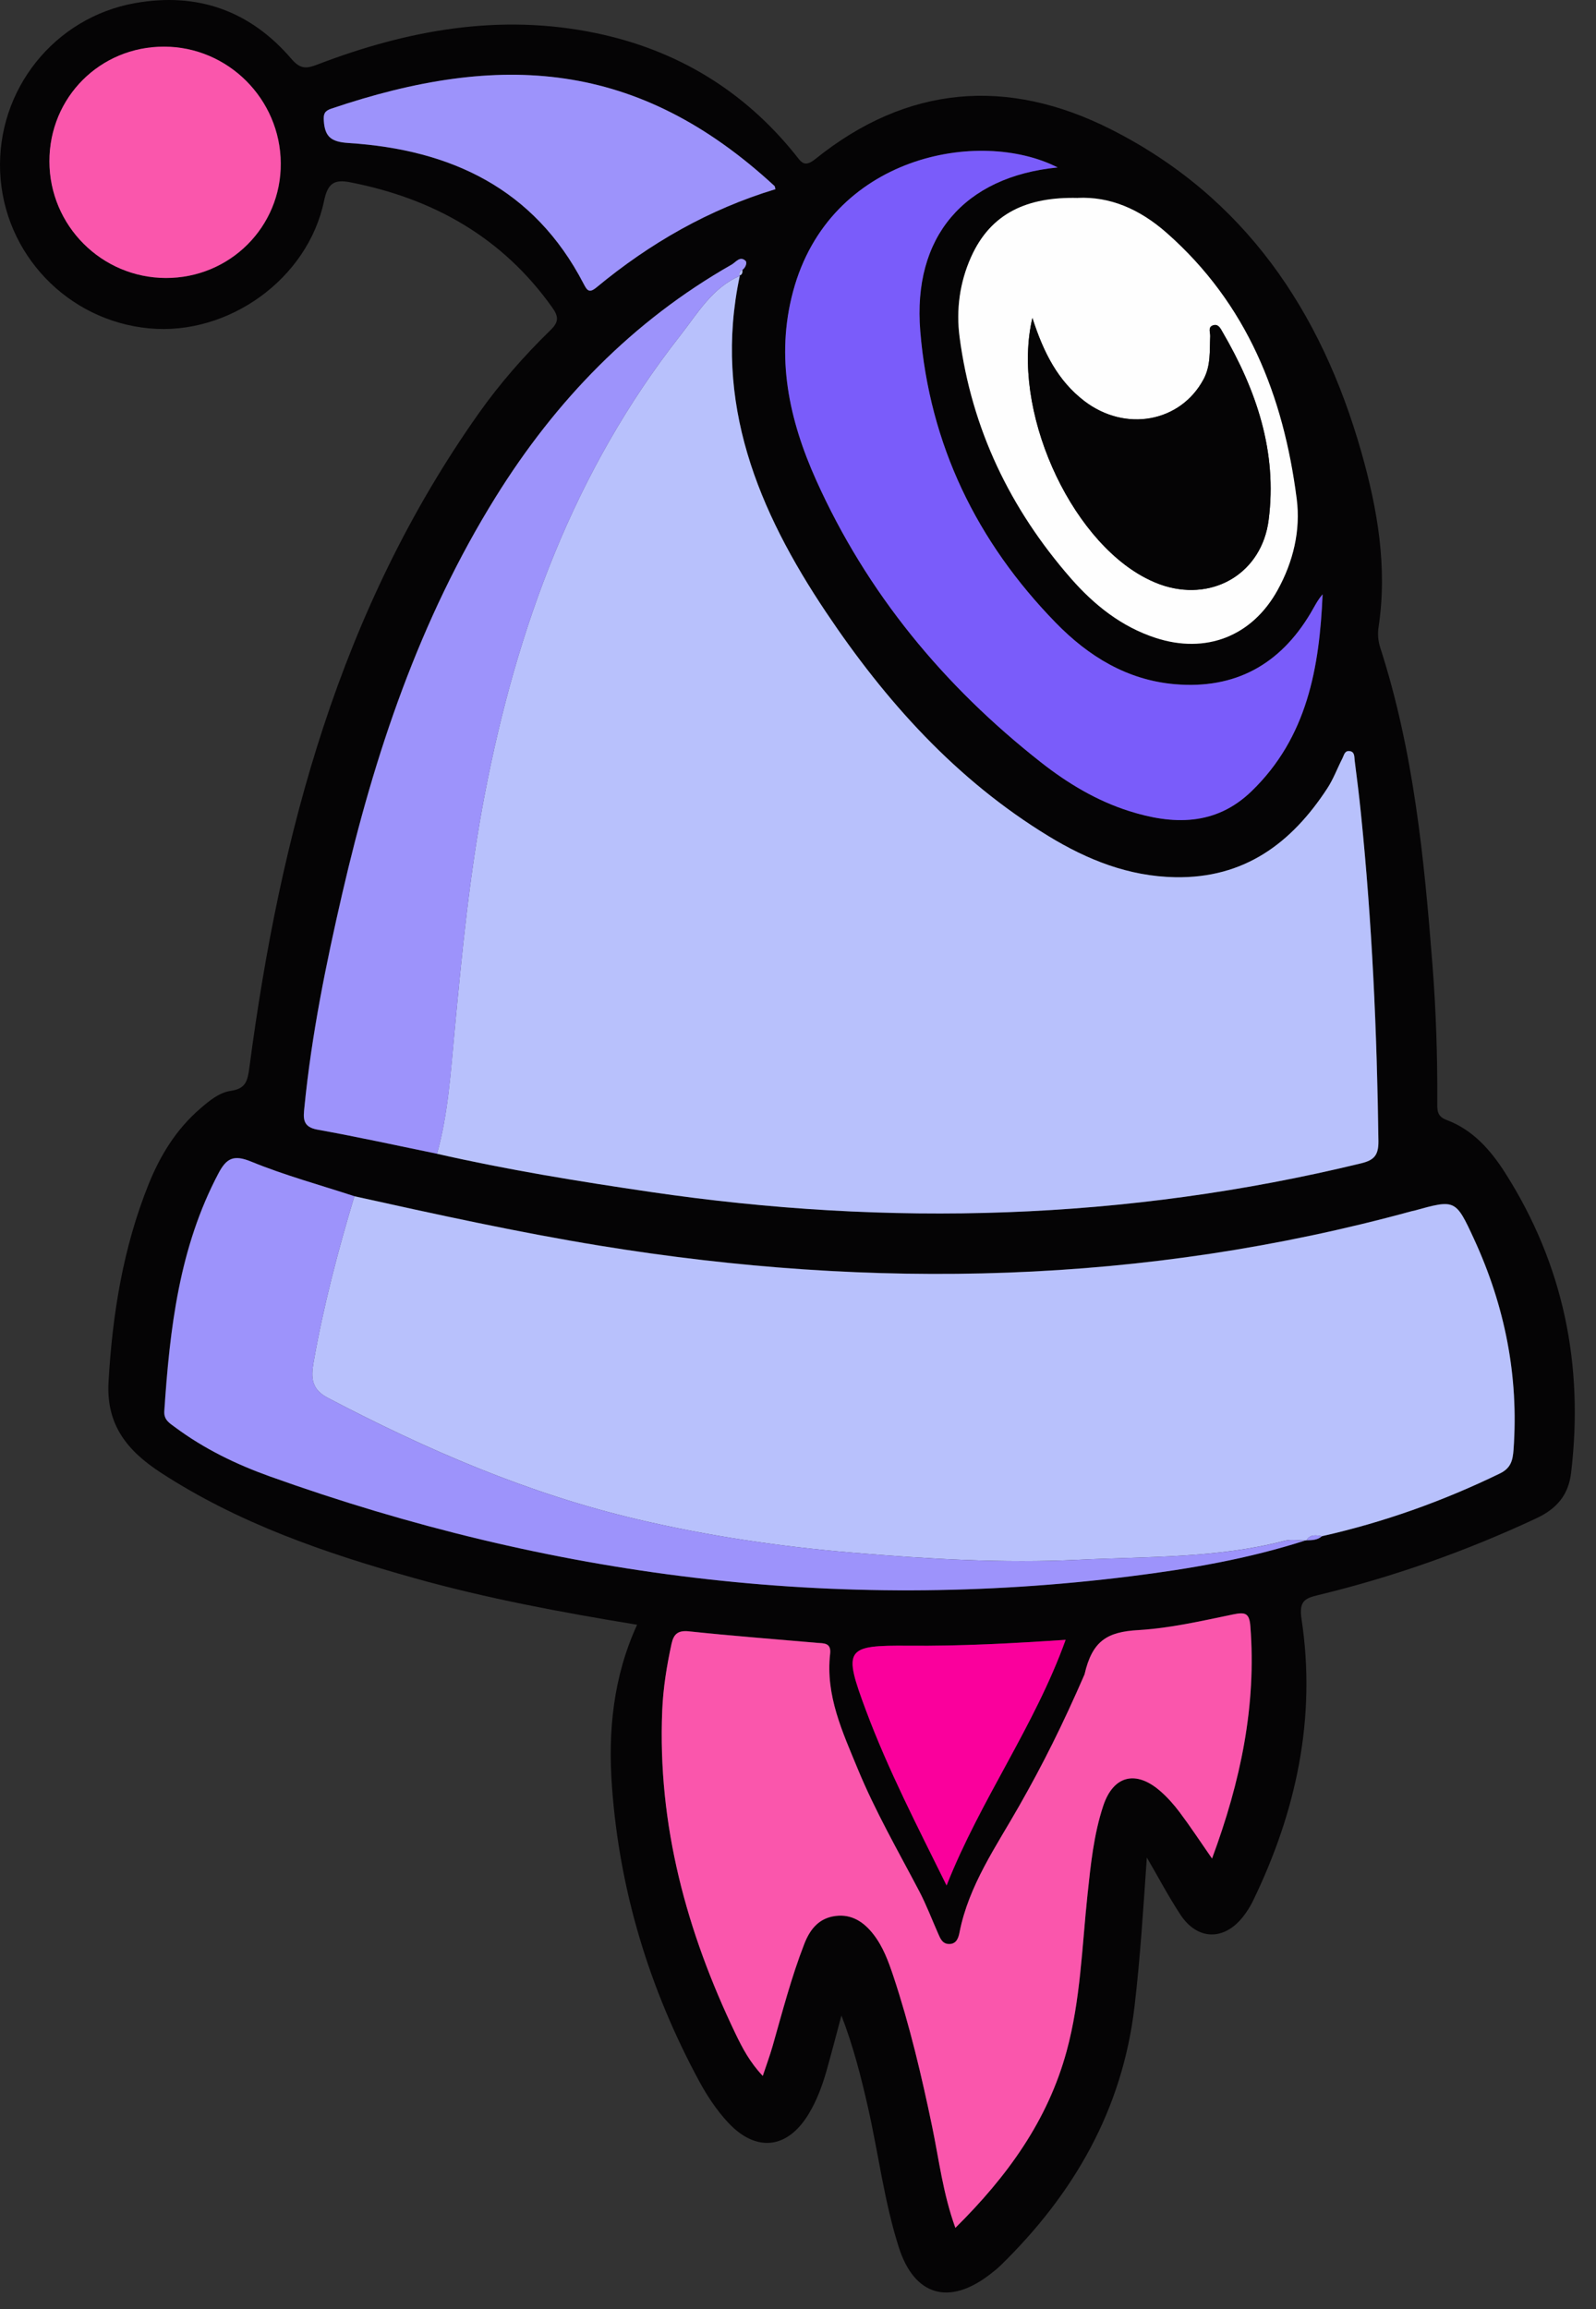
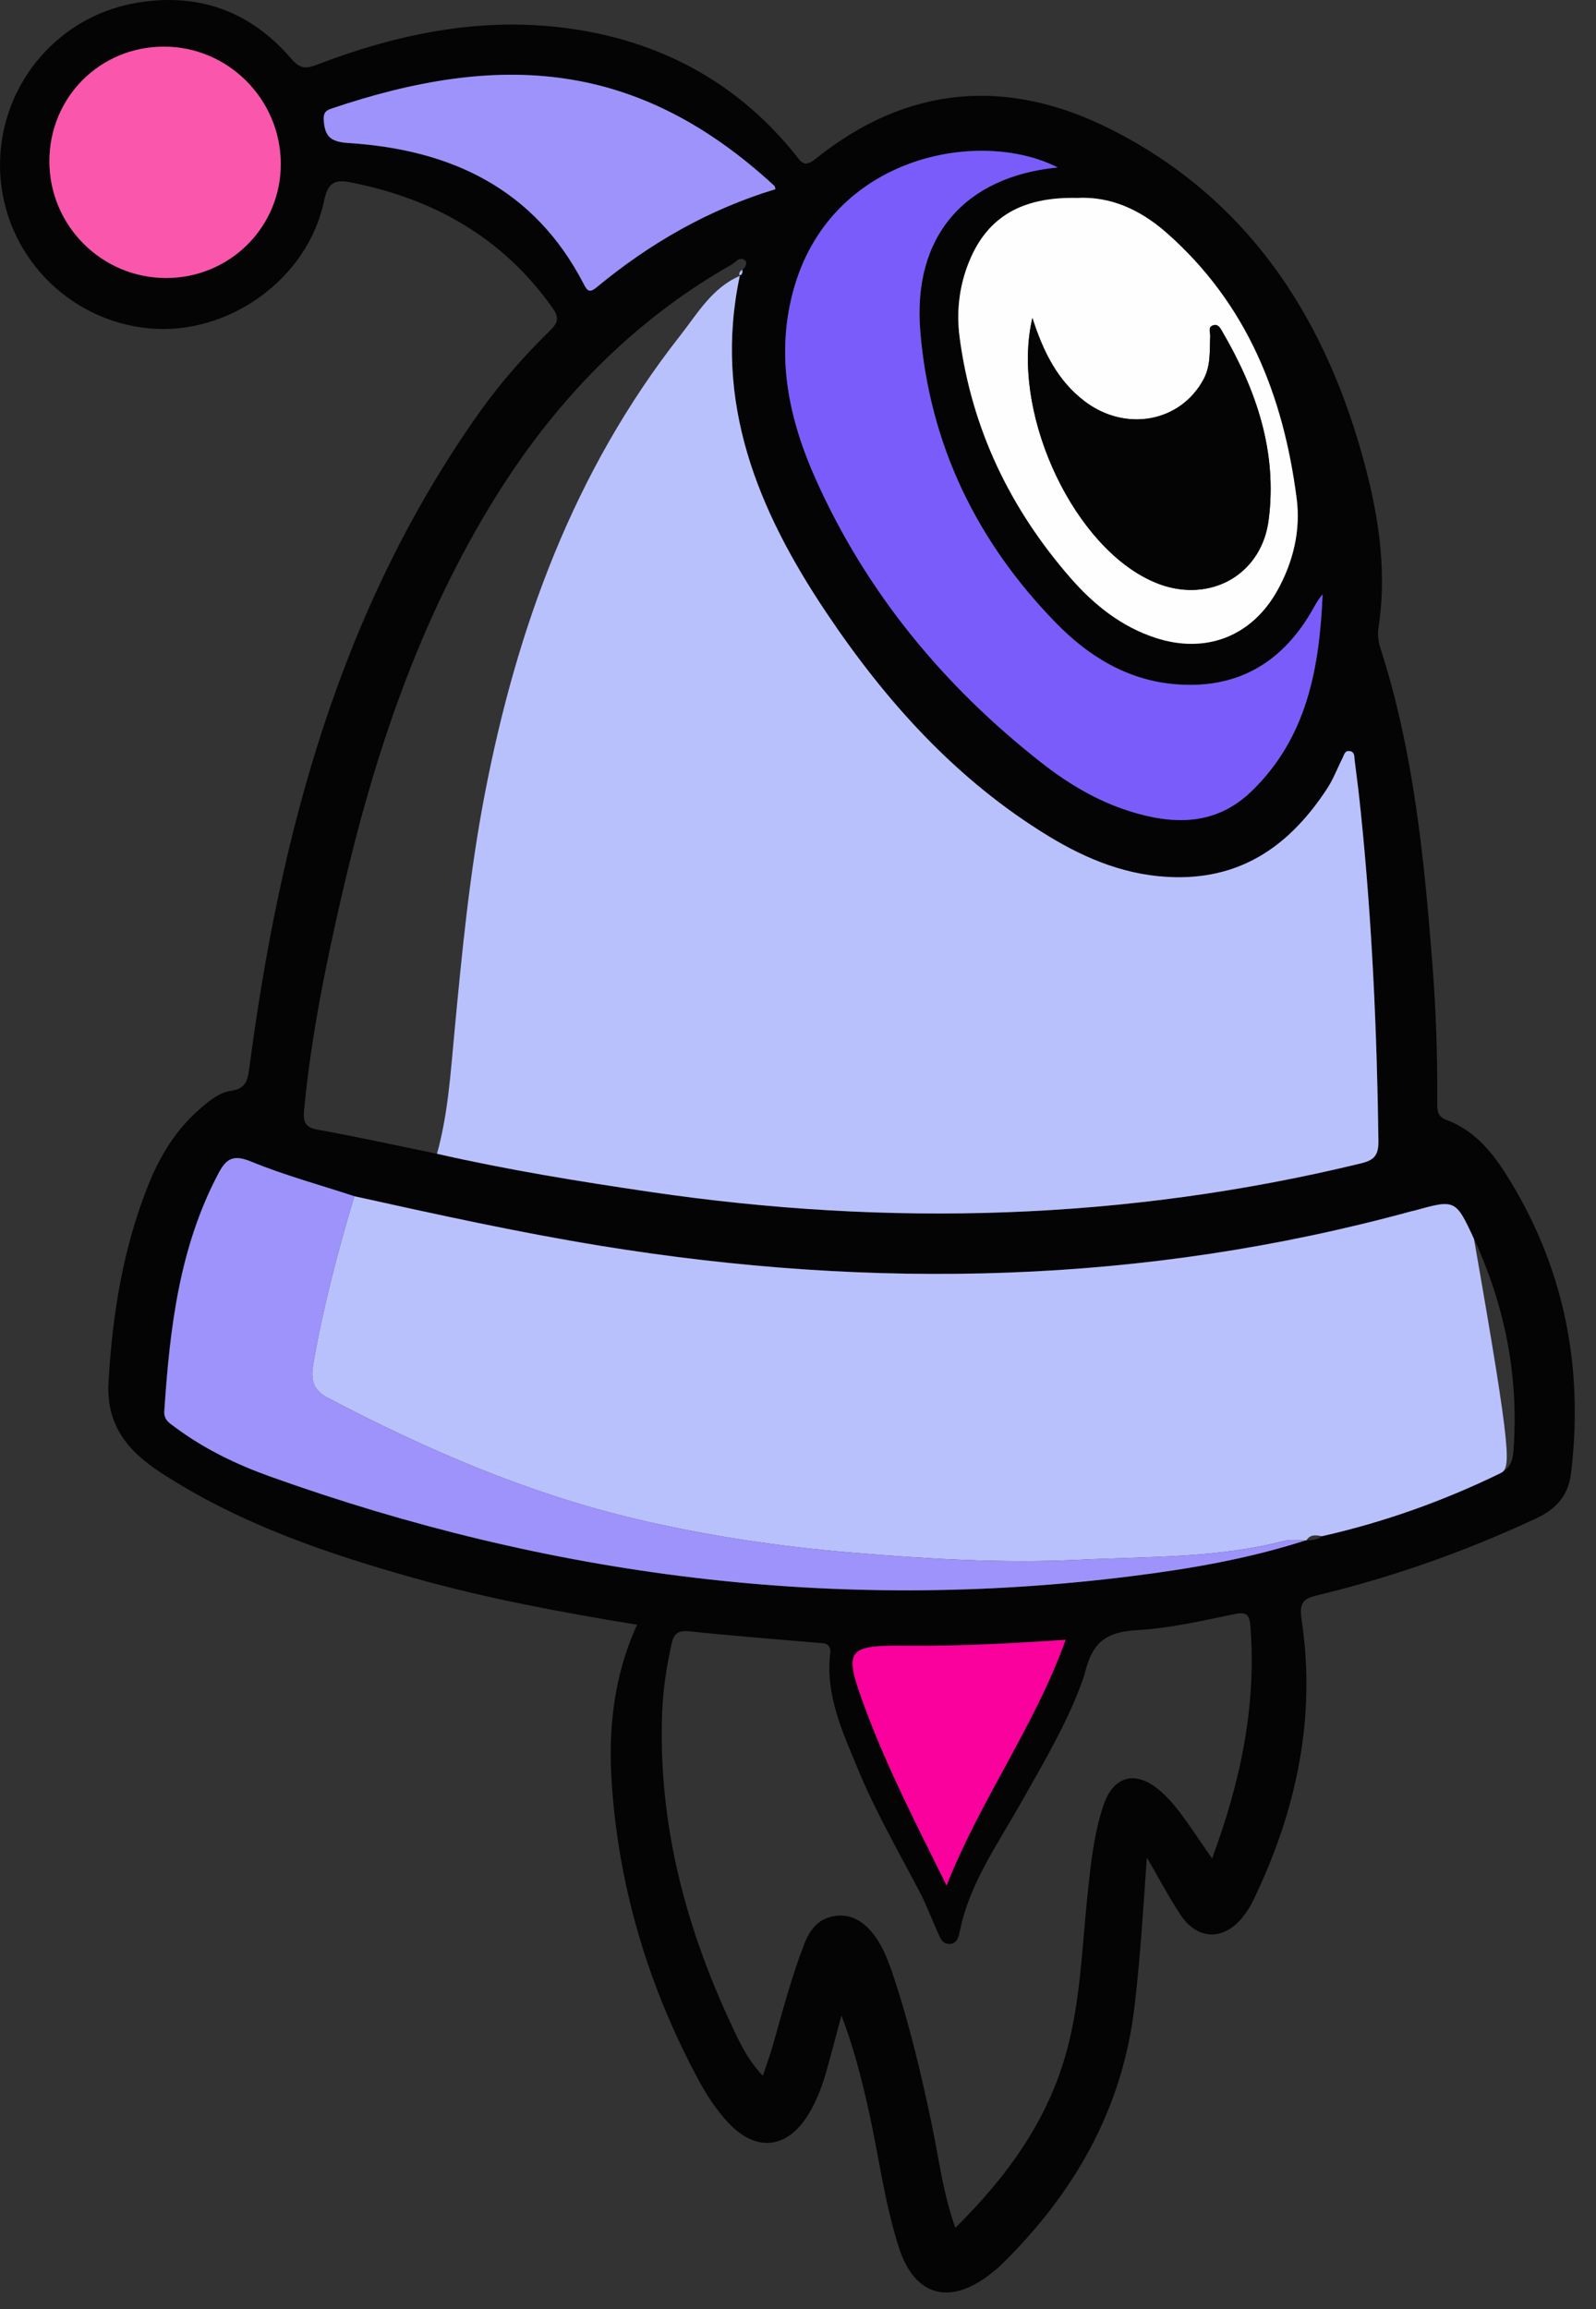
<svg xmlns="http://www.w3.org/2000/svg" width="65" height="94" viewBox="0 0 65 94" fill="none">
  <rect x="0" y="0" width="65" height="94" fill="#333333" stroke="none" />
  <g id="Robot_A">
    <g id="Robot_A-2">
      <path id="Vector" d="M46.707 75.614C46.563 77.674 46.441 79.685 46.204 81.689C45.709 85.885 43.734 89.3 40.763 92.206C40.62 92.345 40.462 92.471 40.302 92.593C38.65 93.859 37.238 93.455 36.606 91.48C36.014 89.626 35.78 87.686 35.352 85.793C35.067 84.532 34.746 83.278 34.268 82.043C34.066 82.796 33.872 83.551 33.659 84.302C33.487 84.908 33.267 85.497 32.942 86.038C32.073 87.488 30.788 87.625 29.645 86.392C29.176 85.885 28.798 85.312 28.47 84.707C26.447 80.961 25.23 76.968 24.923 72.722C24.76 70.482 24.969 68.27 25.947 66.137C22.857 65.63 19.83 65.068 16.862 64.235C13.25 63.222 9.727 62.014 6.548 59.945C5.181 59.053 4.319 58.002 4.42 56.247C4.58 53.485 5.013 50.793 6.047 48.219C6.521 47.039 7.175 45.969 8.154 45.127C8.525 44.808 8.917 44.476 9.401 44.404C9.995 44.315 10.081 44.026 10.155 43.466C11.411 33.932 13.848 24.805 19.506 16.814C20.368 15.598 21.352 14.478 22.419 13.439C22.752 13.115 22.764 12.903 22.496 12.524C20.464 9.661 17.647 8.08 14.257 7.419C13.637 7.299 13.352 7.438 13.2 8.168C12.543 11.352 9.307 13.669 6.079 13.367C2.745 13.056 0.147 10.329 0.006 6.997C-0.133 3.654 2.215 0.71 5.502 0.126C8.055 -0.327 10.196 0.444 11.873 2.402C12.237 2.826 12.486 2.797 12.936 2.624C16.603 1.22 20.364 0.535 24.277 1.349C27.554 2.031 30.275 3.67 32.383 6.285C32.632 6.595 32.747 6.844 33.214 6.468C36.95 3.463 41.031 3.139 45.239 5.262C50.685 8.01 53.811 12.663 55.443 18.4C56.101 20.715 56.513 23.087 56.145 25.519C56.102 25.802 56.123 26.084 56.214 26.366C57.571 30.564 58 34.914 58.34 39.279C58.485 41.134 58.545 42.992 58.536 44.852C58.536 45.167 58.505 45.438 58.914 45.589C59.981 45.986 60.707 46.814 61.296 47.736C63.679 51.475 64.508 55.565 63.986 59.95C63.878 60.86 63.401 61.417 62.562 61.808C59.708 63.141 56.757 64.187 53.696 64.927C53.158 65.058 52.894 65.156 53.007 65.906C53.617 69.931 52.793 73.744 51.03 77.377C50.919 77.607 50.778 77.827 50.62 78.028C49.843 79.01 48.76 78.984 48.071 77.933C47.58 77.184 47.161 76.389 46.709 75.614H46.707ZM30.117 11.213C30.242 11.181 30.237 11.081 30.237 10.983C30.371 10.887 30.435 10.682 30.357 10.614C30.132 10.408 29.964 10.674 29.796 10.77C25.753 13.07 22.625 16.308 20.184 20.232C17.084 25.218 15.246 30.699 13.935 36.376C13.274 39.241 12.685 42.123 12.397 45.057C12.354 45.498 12.295 45.873 12.929 45.984C14.559 46.274 16.175 46.633 17.797 46.965C20.667 47.619 23.571 48.09 26.483 48.518C36.204 49.947 45.859 49.679 55.431 47.355C55.956 47.228 56.145 47.032 56.139 46.451C56.082 41.987 55.879 37.532 55.424 33.09C55.352 32.379 55.264 31.67 55.172 30.96C55.151 30.808 55.184 30.586 54.94 30.572C54.759 30.564 54.735 30.746 54.675 30.864C54.465 31.27 54.306 31.707 54.059 32.087C52.599 34.323 50.678 35.761 47.858 35.708C45.96 35.672 44.285 34.998 42.707 34.038C38.942 31.747 36.068 28.54 33.645 24.925C30.874 20.791 29.035 16.376 30.129 11.23L30.117 11.213ZM14.432 48.693C13.024 48.233 11.588 47.841 10.22 47.281C9.516 46.992 9.221 47.145 8.9 47.748C7.288 50.781 6.909 54.09 6.687 57.439C6.663 57.798 6.899 57.928 7.129 58.098C8.309 58.974 9.612 59.606 10.99 60.099C22.364 64.17 34.04 65.668 46.053 64.161C48.452 63.861 50.845 63.45 53.16 62.703L53.207 62.698C53.432 62.695 53.658 62.691 53.84 62.528C56.358 61.961 58.77 61.101 61.092 59.972C61.533 59.758 61.611 59.441 61.642 59.014C61.858 56.01 61.289 53.153 60.032 50.429C59.283 48.806 59.268 48.813 57.588 49.279C57.561 49.285 57.531 49.289 57.504 49.296C46.587 52.284 35.555 52.514 24.432 50.702C21.072 50.154 17.754 49.423 14.432 48.689V48.693ZM49.363 75.656C50.536 72.495 51.176 69.417 50.924 66.186C50.883 65.668 50.723 65.611 50.239 65.711C48.952 65.977 47.657 66.276 46.353 66.353C45.096 66.427 44.488 66.784 44.172 68.153C43.61 69.883 42.499 71.765 41.513 73.503C40.574 75.161 39.457 76.736 39.079 78.661C39.036 78.878 38.957 79.129 38.662 79.13C38.38 79.132 38.296 78.9 38.202 78.689C37.949 78.117 37.726 77.528 37.436 76.975C36.573 75.333 35.646 73.723 34.937 72.006C34.316 70.501 33.616 69.014 33.81 67.317C33.863 66.858 33.549 66.894 33.272 66.87C31.536 66.717 29.796 66.587 28.061 66.403C27.606 66.355 27.438 66.52 27.352 66.91C27.156 67.804 27.01 68.708 26.972 69.625C26.778 74.28 27.963 78.625 29.957 82.782C30.235 83.362 30.54 83.939 31.067 84.499C31.218 84.043 31.357 83.673 31.465 83.294C31.866 81.894 32.23 80.484 32.759 79.123C32.996 78.515 33.361 78.074 34.028 77.988C34.689 77.904 35.184 78.234 35.574 78.735C35.965 79.24 36.184 79.833 36.383 80.43C37.051 82.438 37.535 84.494 37.966 86.566C38.245 87.907 38.404 89.281 38.911 90.684C41.041 88.573 42.674 86.31 43.442 83.493C44.011 81.408 44.066 79.256 44.292 77.124C44.421 75.901 44.545 74.673 44.935 73.502C45.342 72.279 46.249 72.043 47.233 72.885C47.535 73.143 47.806 73.448 48.045 73.766C48.471 74.333 48.861 74.927 49.366 75.654L49.363 75.656ZM43.078 6.816C39.904 5.195 33.788 6.323 32.3 11.863C31.582 14.54 32.139 17.091 33.24 19.54C35.309 24.148 38.446 27.927 42.401 31.034C43.483 31.884 44.667 32.596 45.989 33.015C47.769 33.578 49.5 33.623 50.962 32.216C53.241 30.021 53.739 27.171 53.866 24.191C53.658 24.43 53.528 24.705 53.373 24.964C52.128 27.055 50.304 28.058 47.861 27.852C45.905 27.687 44.328 26.711 43.004 25.354C39.778 22.049 37.858 18.099 37.48 13.474C37.166 9.636 39.267 7.189 43.08 6.814L43.078 6.816ZM43.894 8.058C41.843 8.008 40.354 8.673 39.552 10.456C39.086 11.488 38.933 12.604 39.081 13.728C39.574 17.462 41.142 20.715 43.609 23.537C44.559 24.622 45.668 25.514 47.075 25.969C49.115 26.632 50.989 25.904 52.03 24.023C52.671 22.865 52.976 21.589 52.81 20.301C52.27 16.112 50.793 12.371 47.516 9.482C46.391 8.491 45.187 7.994 43.892 8.056L43.894 8.058ZM31.582 7.702C31.56 7.625 31.561 7.587 31.543 7.572C25.986 2.44 20.366 2.096 13.487 4.427C13.219 4.518 13.168 4.64 13.188 4.925C13.235 5.59 13.506 5.779 14.2 5.823C18.352 6.088 21.754 7.673 23.764 11.543C23.91 11.825 23.99 11.952 24.298 11.698C26.469 9.899 28.877 8.522 31.582 7.702ZM6.686 1.899C4.078 1.895 2.01 3.965 2.015 6.572C2.021 9.186 4.14 11.308 6.756 11.316C9.365 11.323 11.457 9.236 11.438 6.644C11.419 4.032 9.286 1.902 6.687 1.899H6.686ZM38.552 76.748C39.933 73.258 42.132 70.279 43.399 66.751C41.226 66.897 39.121 67.011 37.01 66.992C34.421 66.97 34.328 67.109 35.266 69.622C36.175 72.054 37.37 74.357 38.55 76.75L38.552 76.748Z" fill="#050405" />
      <path id="Vector_2" d="M30.129 11.231C29.035 16.377 30.875 20.791 33.645 24.925C36.067 28.541 38.942 31.745 42.707 34.038C44.286 34.999 45.96 35.672 47.858 35.708C50.678 35.761 52.599 34.324 54.059 32.087C54.306 31.708 54.466 31.271 54.675 30.864C54.735 30.746 54.761 30.564 54.94 30.572C55.184 30.584 55.153 30.808 55.172 30.961C55.264 31.67 55.352 32.379 55.424 33.09C55.879 37.532 56.08 41.987 56.139 46.452C56.145 47.032 55.957 47.228 55.431 47.355C45.857 49.681 36.204 49.949 26.483 48.518C23.571 48.09 20.669 47.62 17.797 46.965C18.25 45.339 18.352 43.655 18.51 41.993C18.814 38.767 19.125 35.547 19.736 32.362C21.043 25.555 23.37 19.178 27.697 13.666C28.4 12.773 28.994 11.718 30.128 11.231H30.129Z" fill="#B8C1FC" />
-       <path id="Vector_3" d="M53.209 62.702C53.209 62.702 53.163 62.707 53.163 62.705C52.879 62.707 52.58 62.65 52.314 62.72C49.559 63.437 46.727 63.356 43.924 63.492C40.851 63.641 37.776 63.459 34.705 63.201C31.756 62.954 28.847 62.525 25.966 61.848C21.519 60.804 17.371 59.012 13.344 56.898C12.703 56.561 12.655 56.113 12.765 55.481C13.167 53.179 13.761 50.929 14.431 48.695C17.751 49.428 21.071 50.16 24.431 50.708C35.554 52.52 46.586 52.289 57.503 49.301C57.53 49.294 57.56 49.291 57.587 49.284C59.267 48.82 59.282 48.811 60.031 50.434C61.288 53.159 61.859 56.015 61.641 59.019C61.61 59.445 61.532 59.763 61.091 59.977C58.769 61.106 56.357 61.966 53.839 62.533C53.601 62.49 53.362 62.444 53.206 62.703L53.209 62.702Z" fill="#B8C1FC" />
-       <path id="Vector_4" d="M49.364 75.657C48.859 74.929 48.469 74.336 48.043 73.77C47.804 73.452 47.533 73.146 47.231 72.888C46.248 72.047 45.34 72.282 44.932 73.505C44.543 74.677 44.421 75.905 44.29 77.127C44.063 79.257 44.008 81.411 43.44 83.496C42.672 86.313 41.039 88.579 38.909 90.688C38.402 89.285 38.242 87.91 37.964 86.569C37.533 84.498 37.049 82.442 36.381 80.434C36.181 79.838 35.965 79.244 35.572 78.739C35.182 78.237 34.687 77.906 34.026 77.992C33.361 78.077 32.993 78.519 32.757 79.127C32.227 80.487 31.863 81.897 31.463 83.297C31.355 83.675 31.216 84.046 31.065 84.503C30.537 83.945 30.235 83.366 29.955 82.785C27.961 78.629 26.776 74.283 26.97 69.629C27.008 68.711 27.154 67.81 27.349 66.913C27.435 66.523 27.604 66.358 28.059 66.406C29.792 66.59 31.532 66.721 33.27 66.874C33.547 66.897 33.859 66.862 33.808 67.32C33.614 69.017 34.314 70.504 34.934 72.009C35.644 73.728 36.571 75.336 37.434 76.978C37.724 77.531 37.947 78.119 38.2 78.692C38.292 78.903 38.376 79.135 38.66 79.134C38.957 79.132 39.036 78.879 39.077 78.665C39.455 76.739 40.572 75.164 41.511 73.507C42.497 71.769 43.265 70.23 44.17 68.156C44.486 66.786 45.094 66.43 46.351 66.356C47.655 66.279 48.952 65.98 50.236 65.714C50.721 65.615 50.88 65.671 50.922 66.19C51.174 69.422 50.533 72.499 49.36 75.659L49.364 75.657Z" fill="#FA56AC" />
+       <path id="Vector_3" d="M53.209 62.702C53.209 62.702 53.163 62.707 53.163 62.705C52.879 62.707 52.58 62.65 52.314 62.72C49.559 63.437 46.727 63.356 43.924 63.492C40.851 63.641 37.776 63.459 34.705 63.201C31.756 62.954 28.847 62.525 25.966 61.848C21.519 60.804 17.371 59.012 13.344 56.898C12.703 56.561 12.655 56.113 12.765 55.481C13.167 53.179 13.761 50.929 14.431 48.695C17.751 49.428 21.071 50.16 24.431 50.708C35.554 52.52 46.586 52.289 57.503 49.301C57.53 49.294 57.56 49.291 57.587 49.284C59.267 48.82 59.282 48.811 60.031 50.434C61.61 59.445 61.532 59.763 61.091 59.977C58.769 61.106 56.357 61.966 53.839 62.533C53.601 62.49 53.362 62.444 53.206 62.703L53.209 62.702Z" fill="#B8C1FC" />
      <path id="Vector_5" d="M43.078 6.816C39.265 7.191 37.164 9.64 37.479 13.475C37.858 18.101 39.779 22.051 43.003 25.356C44.325 26.711 45.904 27.688 47.86 27.853C50.302 28.059 52.127 27.055 53.372 24.966C53.526 24.707 53.657 24.432 53.865 24.193C53.738 27.173 53.241 30.023 50.96 32.218C49.5 33.624 47.767 33.58 45.988 33.016C44.667 32.597 43.482 31.886 42.4 31.036C38.444 27.929 35.308 24.148 33.238 19.542C32.137 17.093 31.581 14.542 32.299 11.864C33.786 6.325 39.902 5.198 43.077 6.818L43.078 6.816Z" fill="#7A5CFA" />
-       <path id="Vector_6" d="M30.131 11.23C28.999 11.716 28.403 12.771 27.7 13.666C23.374 19.178 21.046 25.555 19.739 32.362C19.128 35.548 18.817 38.768 18.513 41.992C18.357 43.657 18.255 45.34 17.8 46.965C16.179 46.633 14.561 46.276 12.932 45.984C12.299 45.871 12.355 45.498 12.4 45.056C12.69 42.123 13.278 39.241 13.939 36.376C15.249 30.699 17.087 25.217 20.188 20.232C22.628 16.308 25.756 13.07 29.799 10.77C29.968 10.674 30.136 10.408 30.361 10.614C30.438 10.684 30.373 10.887 30.241 10.983C30.144 11.031 30.088 11.098 30.12 11.213L30.132 11.23H30.131Z" fill="#9D93FB" />
      <path id="Vector_7" d="M14.434 48.695C13.763 50.928 13.17 53.179 12.768 55.481C12.658 56.115 12.706 56.561 13.347 56.898C17.373 59.014 21.523 60.804 25.97 61.848C28.85 62.525 31.76 62.952 34.709 63.201C37.78 63.459 40.856 63.641 43.927 63.492C46.728 63.356 49.562 63.437 52.318 62.721C52.584 62.652 52.881 62.709 53.166 62.705C50.851 63.452 48.458 63.863 46.059 64.163C34.046 65.67 22.37 64.172 10.996 60.101C9.618 59.608 8.315 58.976 7.135 58.1C6.906 57.93 6.669 57.8 6.693 57.441C6.916 54.093 7.296 50.785 8.905 47.75C9.225 47.147 9.52 46.994 10.226 47.283C11.593 47.843 13.029 48.233 14.438 48.695H14.434Z" fill="#9D93FB" />
      <path id="Vector_8" d="M43.893 8.056C45.186 7.996 46.392 8.491 47.517 9.482C50.794 12.371 52.271 16.112 52.81 20.301C52.977 21.589 52.671 22.866 52.031 24.023C50.99 25.904 49.116 26.63 47.075 25.969C45.669 25.512 44.559 24.623 43.609 23.537C41.143 20.715 39.575 17.462 39.082 13.728C38.934 12.605 39.087 11.488 39.552 10.456C40.354 8.671 41.843 8.007 43.894 8.058L43.893 8.056ZM42.046 12.938C41.172 16.644 43.535 21.904 46.656 23.527C46.907 23.657 47.173 23.772 47.443 23.853C49.482 24.463 51.392 23.286 51.666 21.174C52.029 18.391 51.168 15.878 49.787 13.508C49.705 13.367 49.617 13.173 49.408 13.24C49.181 13.312 49.294 13.527 49.288 13.678C49.26 14.274 49.319 14.87 49.018 15.434C48.082 17.187 45.832 17.608 44.152 16.316C43.094 15.504 42.507 14.375 42.044 12.936L42.046 12.938Z" fill="#FEFEFE" />
      <path id="Vector_9" d="M31.581 7.701C28.878 8.518 26.47 9.897 24.297 11.696C23.99 11.95 23.909 11.821 23.763 11.541C21.753 7.67 18.351 6.086 14.199 5.822C13.505 5.777 13.234 5.588 13.188 4.923C13.167 4.64 13.219 4.516 13.486 4.425C20.366 2.094 25.985 2.44 31.542 7.57C31.559 7.587 31.559 7.623 31.581 7.701Z" fill="#9D93FB" />
      <path id="Vector_10" d="M6.684 1.899C9.284 1.902 11.417 4.032 11.434 6.644C11.453 9.235 9.36 11.323 6.752 11.316C4.138 11.309 2.017 9.186 2.012 6.572C2.007 3.965 4.075 1.895 6.682 1.899H6.684Z" fill="#FA56AC" />
      <path id="Vector_11" d="M38.551 76.748C37.369 74.355 36.175 72.054 35.267 69.62C34.329 67.107 34.42 66.968 37.01 66.99C39.121 67.009 41.227 66.896 43.4 66.75C42.13 70.278 39.932 73.256 38.553 76.746L38.551 76.748Z" fill="#FA009C" />
-       <path id="Vector_12" d="M53.207 62.701C53.363 62.442 53.604 62.488 53.841 62.531C53.657 62.694 53.432 62.696 53.207 62.701Z" fill="#9D93FB" />
      <path id="Vector_13" d="M30.119 11.213C30.086 11.098 30.144 11.031 30.239 10.983C30.239 11.081 30.242 11.18 30.119 11.213Z" fill="#B8C1FC" />
      <path id="Vector_14" d="M42.045 12.939C42.506 14.377 43.095 15.505 44.153 16.32C45.833 17.611 48.083 17.19 49.019 15.437C49.319 14.873 49.261 14.276 49.288 13.681C49.295 13.53 49.182 13.316 49.409 13.243C49.618 13.178 49.707 13.37 49.788 13.511C51.169 15.882 52.03 18.393 51.667 21.177C51.392 23.29 49.481 24.466 47.444 23.856C47.172 23.776 46.908 23.66 46.657 23.53C43.536 21.907 41.173 16.648 42.047 12.941L42.045 12.939Z" fill="#050405" />
    </g>
  </g>
</svg>